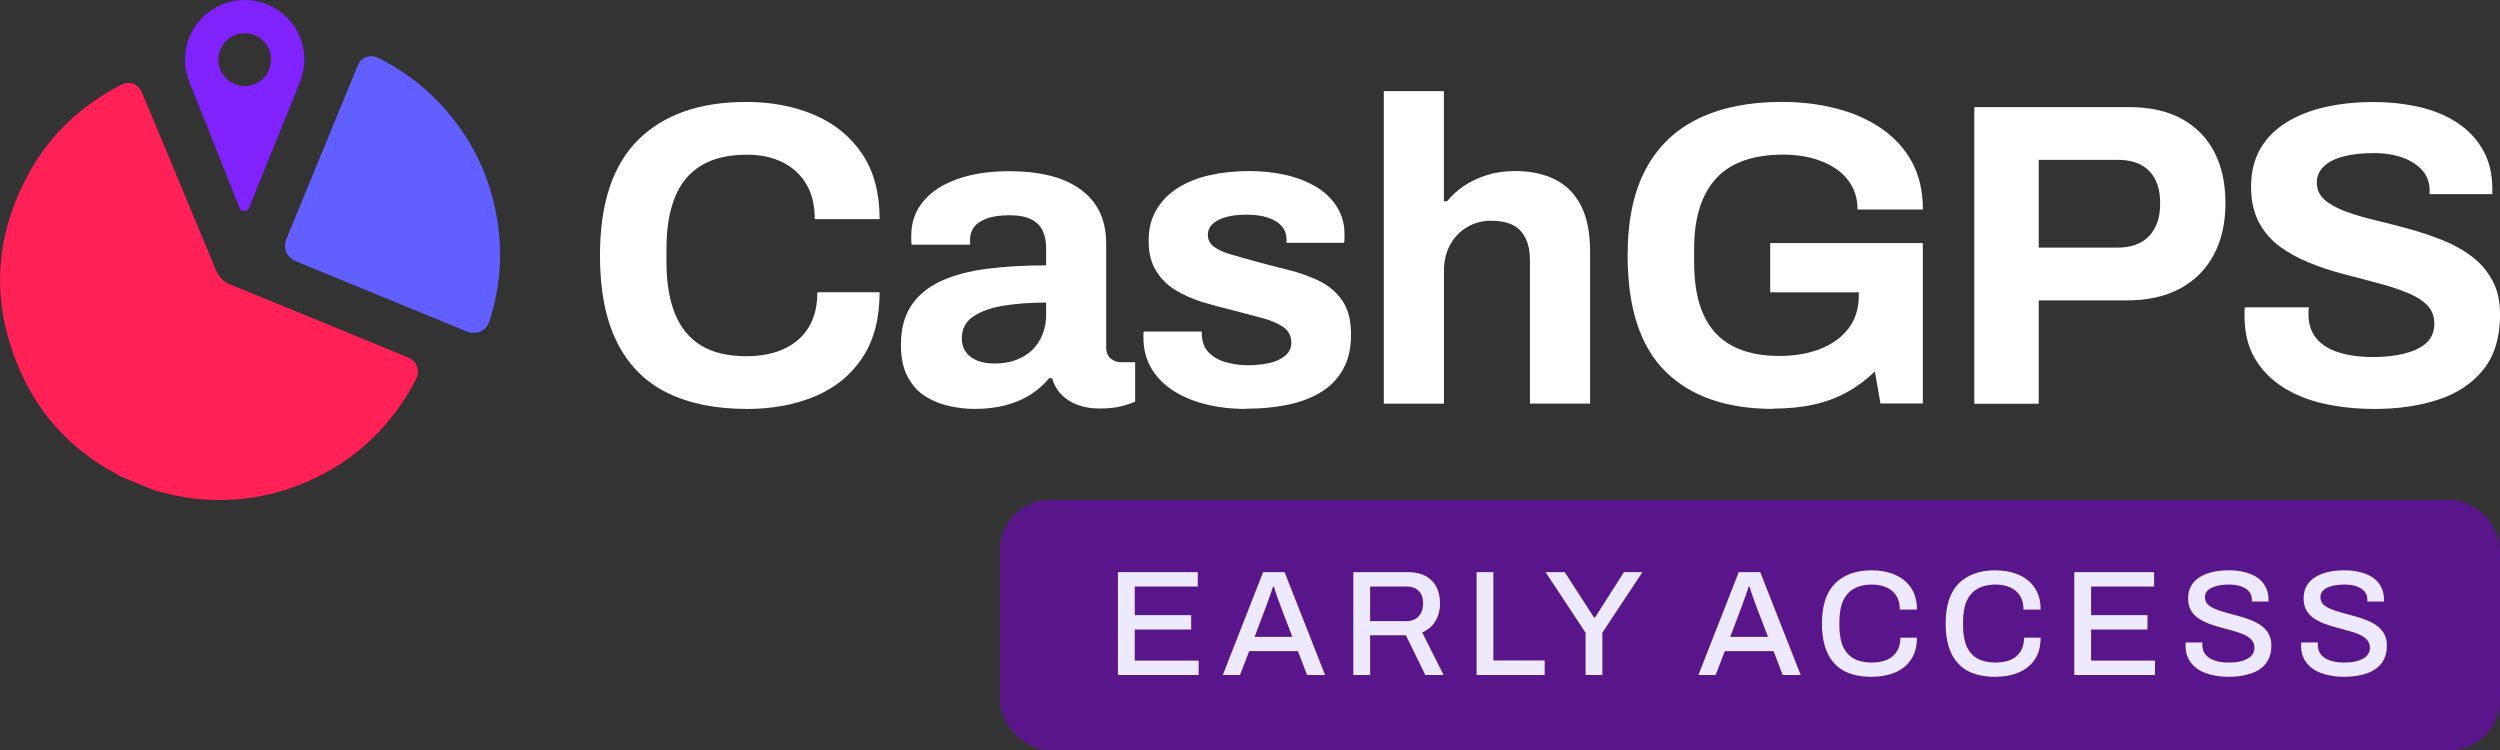
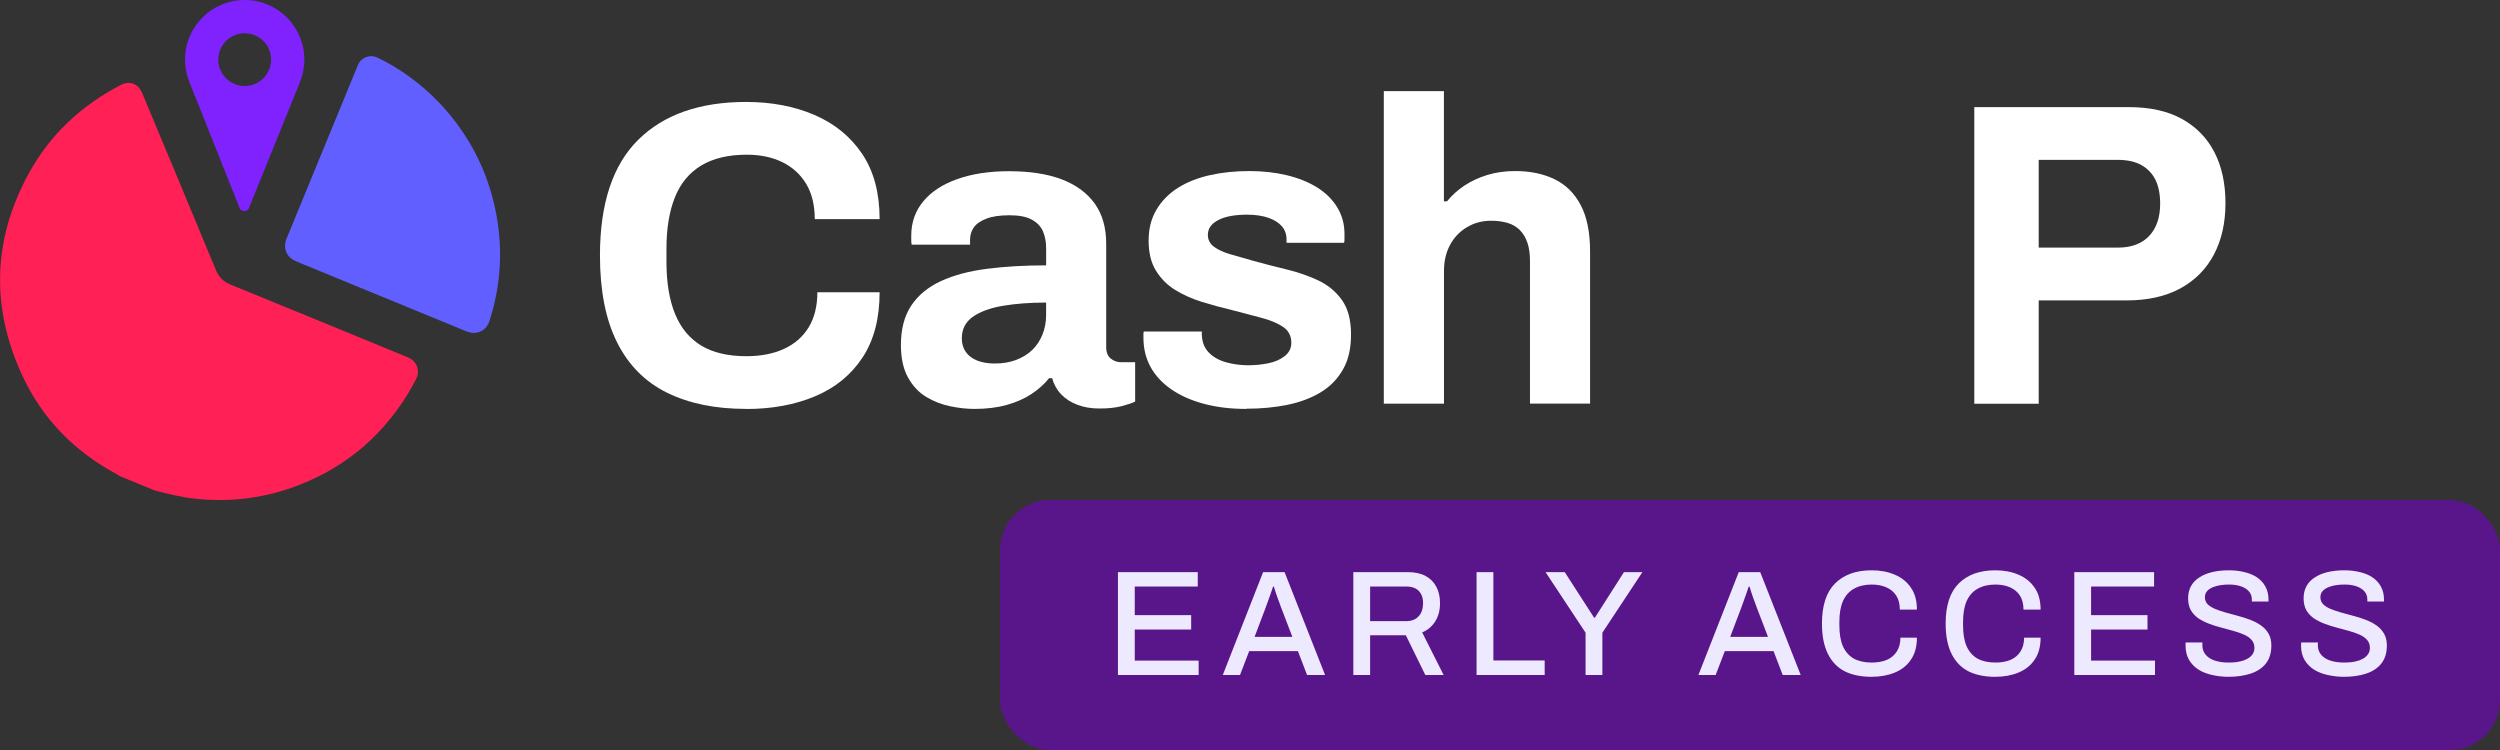
<svg xmlns="http://www.w3.org/2000/svg" width="200" height="60" viewBox="0 0 200 60" fill="none">
  <rect x="0" y="0" width="200" height="60" fill="#333333" stroke="none" />
  <g clip-path="url(#clip0_4960_3316)">
    <path d="M59.689 32.712C57.221 32.712 55.113 32.28 53.361 31.416C51.609 30.552 50.277 29.208 49.365 27.388C48.453 25.568 47.997 23.248 47.997 20.436C47.997 16.284 49.017 13.204 51.057 11.184C53.097 9.168 55.973 8.156 59.685 8.156C61.713 8.156 63.537 8.5 65.149 9.192C66.761 9.884 68.037 10.921 68.969 12.304C69.901 13.688 70.369 15.428 70.369 17.528H65.181C65.181 16.42 64.957 15.488 64.505 14.728C64.053 13.968 63.421 13.384 62.601 12.98C61.781 12.576 60.833 12.376 59.749 12.376C58.273 12.376 57.057 12.664 56.101 13.24C55.145 13.816 54.441 14.664 53.993 15.784C53.545 16.904 53.317 18.268 53.317 19.884V20.956C53.317 22.616 53.549 24.004 54.009 25.124C54.469 26.244 55.169 27.084 56.101 27.648C57.033 28.212 58.241 28.496 59.717 28.496C60.869 28.496 61.873 28.3 62.725 27.908C63.577 27.516 64.233 26.94 64.697 26.18C65.157 25.42 65.389 24.484 65.389 23.38H70.369C70.369 25.48 69.913 27.22 69.001 28.604C68.089 29.988 66.829 31.02 65.213 31.7C63.597 32.38 61.753 32.72 59.681 32.72L59.689 32.712Z" fill="white" />
    <path d="M77.953 32.713C77.353 32.713 76.713 32.645 76.032 32.505C75.353 32.365 74.713 32.121 74.112 31.761C73.513 31.405 73.025 30.885 72.644 30.205C72.264 29.525 72.073 28.653 72.073 27.593C72.073 26.325 72.349 25.277 72.9 24.445C73.453 23.613 74.245 22.965 75.269 22.489C76.293 22.017 77.52 21.689 78.953 21.505C80.38 21.321 81.96 21.229 83.692 21.229V19.881C83.692 19.349 83.605 18.889 83.433 18.497C83.26 18.105 82.96 17.793 82.532 17.565C82.105 17.333 81.513 17.221 80.752 17.221C79.993 17.221 79.373 17.313 78.9 17.497C78.428 17.681 78.093 17.917 77.897 18.205C77.701 18.493 77.605 18.809 77.605 19.157V19.573H72.936C72.912 19.457 72.9 19.349 72.9 19.245V18.849C72.9 17.789 73.225 16.873 73.868 16.101C74.513 15.329 75.424 14.733 76.6 14.321C77.776 13.905 79.148 13.697 80.716 13.697C82.4 13.697 83.812 13.917 84.953 14.353C86.093 14.793 86.969 15.437 87.581 16.289C88.192 17.141 88.496 18.213 88.496 19.505V27.769C88.496 28.185 88.617 28.489 88.861 28.685C89.105 28.881 89.373 28.977 89.672 28.977H90.812V32.125C90.581 32.241 90.225 32.361 89.74 32.489C89.257 32.617 88.668 32.681 87.977 32.681C87.284 32.681 86.713 32.581 86.197 32.385C85.677 32.189 85.245 31.913 84.9 31.553C84.556 31.197 84.312 30.765 84.172 30.257H83.928C83.537 30.741 83.056 31.169 82.493 31.537C81.928 31.905 81.269 32.193 80.52 32.401C79.772 32.609 78.912 32.713 77.945 32.713H77.953ZM79.576 29.081C80.221 29.081 80.796 28.985 81.305 28.789C81.812 28.593 82.237 28.329 82.585 27.993C82.928 27.661 83.201 27.249 83.397 26.765C83.593 26.281 83.689 25.761 83.689 25.209V24.205C82.397 24.205 81.245 24.293 80.228 24.465C79.213 24.637 78.412 24.933 77.825 25.345C77.237 25.761 76.945 26.337 76.945 27.073C76.945 27.489 77.049 27.845 77.257 28.145C77.465 28.445 77.764 28.677 78.156 28.837C78.549 28.997 79.02 29.081 79.576 29.081Z" fill="white" />
    <path d="M99.706 32.713C98.438 32.713 97.298 32.573 96.282 32.297C95.266 32.021 94.402 31.633 93.69 31.137C92.974 30.641 92.426 30.049 92.046 29.357C91.666 28.665 91.474 27.881 91.474 27.005V26.729C91.474 26.637 91.486 26.569 91.51 26.521H96.146V26.797C96.17 27.373 96.354 27.841 96.698 28.197C97.042 28.553 97.498 28.813 98.066 28.977C98.63 29.137 99.226 29.221 99.846 29.221C100.398 29.221 100.934 29.169 101.454 29.065C101.974 28.961 102.41 28.773 102.77 28.493C103.126 28.217 103.306 27.861 103.306 27.421C103.306 26.869 103.082 26.441 102.63 26.141C102.182 25.841 101.594 25.601 100.866 25.413C100.138 25.229 99.35 25.021 98.498 24.789C97.714 24.605 96.93 24.393 96.146 24.149C95.362 23.905 94.654 23.589 94.018 23.197C93.382 22.805 92.87 22.293 92.478 21.657C92.086 21.025 91.89 20.221 91.89 19.253C91.89 18.285 92.098 17.485 92.514 16.781C92.93 16.077 93.498 15.497 94.226 15.033C94.954 14.573 95.806 14.233 96.786 14.013C97.766 13.793 98.822 13.685 99.95 13.685C101.01 13.685 102.002 13.793 102.926 14.013C103.846 14.233 104.654 14.557 105.346 14.981C106.038 15.409 106.578 15.937 106.97 16.573C107.362 17.209 107.558 17.917 107.558 18.701V19.149C107.558 19.289 107.546 19.381 107.522 19.425H102.922V19.149C102.922 18.733 102.794 18.381 102.542 18.093C102.29 17.805 101.926 17.581 101.454 17.417C100.982 17.257 100.41 17.173 99.742 17.173C99.282 17.173 98.862 17.209 98.478 17.277C98.094 17.345 97.77 17.449 97.494 17.589C97.218 17.729 97.002 17.893 96.854 18.089C96.702 18.285 96.63 18.521 96.63 18.797C96.63 19.189 96.798 19.505 97.13 19.749C97.462 19.993 97.91 20.193 98.462 20.353C99.014 20.513 99.626 20.689 100.294 20.873C101.126 21.105 101.994 21.329 102.906 21.549C103.818 21.769 104.662 22.061 105.45 22.429C106.234 22.797 106.866 23.321 107.354 24.001C107.838 24.681 108.082 25.597 108.082 26.749C108.082 27.901 107.87 28.789 107.442 29.549C107.014 30.309 106.422 30.921 105.662 31.381C104.902 31.841 104.014 32.177 102.998 32.385C101.982 32.593 100.89 32.697 99.714 32.697L99.706 32.713Z" fill="white" />
    <path d="M110.705 32.296V7.288H115.513V16.108H115.758C116.149 15.624 116.618 15.204 117.158 14.844C117.698 14.488 118.309 14.204 118.989 13.996C119.669 13.788 120.413 13.684 121.221 13.684C122.421 13.684 123.469 13.904 124.369 14.34C125.269 14.78 125.966 15.468 126.461 16.416C126.958 17.36 127.206 18.596 127.206 20.116V32.288H122.398V20.876C122.398 20.3 122.329 19.808 122.189 19.408C122.049 19.004 121.849 18.672 121.586 18.404C121.321 18.14 120.993 17.948 120.601 17.832C120.209 17.716 119.769 17.66 119.286 17.66C118.569 17.66 117.926 17.832 117.349 18.18C116.773 18.524 116.321 19 116.001 19.6C115.678 20.2 115.518 20.892 115.518 21.676V32.292H110.709L110.705 32.296Z" fill="white" />
-     <path d="M141.865 32.712C138.129 32.712 135.252 31.716 133.237 29.72C131.22 27.724 130.209 24.632 130.209 20.432C130.209 17.644 130.692 15.344 131.66 13.532C132.629 11.724 134.037 10.372 135.88 9.484C137.725 8.596 139.937 8.152 142.52 8.152C144.065 8.152 145.517 8.324 146.877 8.672C148.237 9.016 149.44 9.548 150.492 10.264C151.54 10.98 152.36 11.872 152.949 12.944C153.537 14.016 153.829 15.292 153.829 16.764H148.605C148.605 16.048 148.449 15.416 148.137 14.86C147.825 14.308 147.392 13.844 146.84 13.476C146.289 13.108 145.652 12.832 144.937 12.644C144.22 12.46 143.472 12.368 142.689 12.368C141.489 12.368 140.44 12.524 139.54 12.836C138.64 13.148 137.897 13.62 137.309 14.252C136.72 14.888 136.277 15.676 135.977 16.62C135.677 17.564 135.529 18.66 135.529 19.904V20.94C135.529 22.668 135.78 24.088 136.289 25.192C136.797 26.3 137.557 27.124 138.572 27.664C139.589 28.208 140.845 28.476 142.34 28.476C143.585 28.476 144.685 28.284 145.645 27.904C146.6 27.524 147.349 26.976 147.892 26.26C148.432 25.544 148.705 24.668 148.705 23.632V23.388H141.617V19.444H153.825V32.276H150.437L149.989 29.716C149.297 30.384 148.552 30.94 147.757 31.376C146.96 31.816 146.08 32.144 145.112 32.36C144.145 32.58 143.06 32.688 141.86 32.688L141.865 32.712Z" fill="white" />
    <path d="M157.944 32.297V8.569H170.293C171.997 8.569 173.421 8.885 174.564 9.521C175.704 10.157 176.569 11.041 177.157 12.185C177.744 13.325 178.037 14.681 178.037 16.249C178.037 17.817 177.733 19.185 177.121 20.349C176.509 21.513 175.617 22.417 174.441 23.065C173.264 23.709 171.824 24.033 170.117 24.033H163.097V32.297H157.944ZM163.097 19.809H169.424C170.509 19.809 171.344 19.497 171.933 18.877C172.521 18.253 172.813 17.389 172.813 16.285C172.813 15.525 172.684 14.889 172.433 14.381C172.177 13.873 171.804 13.481 171.309 13.205C170.813 12.929 170.184 12.789 169.424 12.789H163.097V19.809Z" fill="white" />
-     <path d="M189.87 32.712C188.485 32.712 187.173 32.572 185.925 32.296C184.678 32.02 183.578 31.576 182.621 30.964C181.665 30.352 180.913 29.58 180.373 28.648C179.83 27.716 179.561 26.58 179.561 25.24V24.876C179.561 24.748 179.573 24.652 179.598 24.584H184.718C184.693 24.652 184.681 24.744 184.681 24.86V25.172C184.681 25.912 184.881 26.532 185.285 27.04C185.69 27.548 186.281 27.928 187.065 28.18C187.85 28.432 188.761 28.56 189.798 28.56C190.465 28.56 191.061 28.52 191.578 28.44C192.098 28.36 192.558 28.244 192.961 28.096C193.365 27.948 193.698 27.768 193.965 27.56C194.23 27.352 194.425 27.112 194.553 26.832C194.681 26.556 194.745 26.244 194.745 25.9C194.745 25.276 194.541 24.772 194.141 24.38C193.738 23.988 193.185 23.652 192.481 23.376C191.778 23.1 190.99 22.844 190.113 22.616C189.238 22.384 188.338 22.148 187.418 21.908C186.493 21.664 185.598 21.368 184.721 21.008C183.845 20.652 183.061 20.22 182.37 19.712C181.678 19.204 181.125 18.56 180.71 17.776C180.293 16.992 180.085 16.048 180.085 14.94C180.085 13.764 180.333 12.748 180.83 11.896C181.325 11.044 182.021 10.34 182.921 9.788C183.821 9.236 184.858 8.824 186.033 8.56C187.21 8.296 188.49 8.164 189.873 8.164C191.165 8.164 192.385 8.296 193.541 8.56C194.693 8.824 195.71 9.248 196.585 9.824C197.461 10.4 198.145 11.128 198.641 12.004C199.138 12.88 199.385 13.92 199.385 15.116V15.532H194.37V15.256C194.37 14.632 194.185 14.104 193.818 13.664C193.45 13.228 192.93 12.88 192.261 12.628C191.593 12.376 190.81 12.248 189.91 12.248C188.941 12.248 188.118 12.34 187.438 12.524C186.758 12.708 186.238 12.98 185.881 13.336C185.525 13.692 185.345 14.116 185.345 14.6C185.345 15.152 185.545 15.608 185.95 15.968C186.353 16.324 186.905 16.636 187.61 16.9C188.313 17.164 189.101 17.4 189.978 17.608C190.853 17.816 191.753 18.048 192.673 18.3C193.593 18.552 194.493 18.852 195.37 19.2C196.245 19.544 197.03 19.98 197.721 20.496C198.413 21.016 198.965 21.656 199.381 22.416C199.798 23.176 200.005 24.088 200.005 25.148C200.005 26.968 199.565 28.432 198.69 29.54C197.813 30.648 196.613 31.456 195.093 31.96C193.573 32.468 191.83 32.72 189.87 32.72V32.712Z" fill="white" />
    <path d="M19.575 0C16.939 0 14.803 2.136 14.803 4.772C14.803 5.404 14.927 6.008 15.15 6.56L15.191 6.66L19.175 16.656C19.295 16.96 19.787 16.96 19.911 16.656L23.96 6.66L23.996 6.568C24.22 6.012 24.348 5.408 24.348 4.772C24.348 2.136 22.212 0 19.575 0ZM21.532 5.568L21.515 5.608C21.192 6.36 20.447 6.884 19.575 6.884C18.703 6.884 17.959 6.356 17.635 5.608L17.619 5.564C17.519 5.32 17.463 5.052 17.463 4.772C17.463 3.608 18.407 2.66 19.575 2.66C20.743 2.66 21.688 3.604 21.688 4.772C21.688 5.052 21.631 5.32 21.532 5.568Z" fill="#7F22FE" />
    <path d="M12.346 39.229C13.434 39.505 14.519 39.785 15.643 39.901C18.251 40.169 20.804 39.9 23.28 39.037C27.257 37.648 30.361 35.165 32.586 31.58C32.834 31.181 33.05 30.764 33.274 30.352C33.642 29.681 33.358 28.889 32.65 28.597C27.897 26.64 23.144 24.685 18.387 22.745C17.895 22.545 17.503 22.153 17.299 21.661C15.347 16.945 13.37 12.233 11.406 7.521C11.214 7.061 10.95 6.716 10.426 6.641C10.142 6.596 9.89 6.681 9.646 6.809C6.473 8.453 3.969 10.8 2.265 13.945C-0.576 19.185 -0.728 24.557 1.745 29.957C3.353 33.469 5.941 36.121 9.362 37.945C9.43 37.981 9.49 38.033 9.554 38.077C10.486 38.461 11.418 38.845 12.35 39.224L12.346 39.229Z" fill="#FF2056" />
    <path d="M25.724 12.279C24.784 14.567 23.844 16.851 22.904 19.139C22.672 19.707 22.84 20.383 23.356 20.723C23.56 20.859 23.792 20.947 24.016 21.043C28.353 22.827 32.694 24.607 37.03 26.391C37.438 26.559 37.834 26.751 38.382 26.543C38.755 26.403 39.026 26.075 39.151 25.695C40.119 22.707 40.259 19.679 39.599 16.627C39.011 13.907 37.83 11.455 36.078 9.287C34.774 7.676 33.222 6.343 31.445 5.275C31.045 5.035 30.629 4.823 30.209 4.615C29.601 4.315 28.885 4.587 28.629 5.215C27.657 7.567 26.692 9.924 25.724 12.279Z" fill="#615FFF" />
  </g>
  <rect x="80" y="40" width="120" height="20" rx="4" fill="#59168B" />
  <path d="M89.436 54V45.768H95.82V46.92H90.781V49.212H95.293V50.364H90.781V52.848H95.892V54H89.436ZM97.822 54L101.05 45.768H102.766L106.006 54H104.566L103.834 52.092H99.934L99.202 54H97.822ZM100.366 50.952H103.39L102.466 48.54C102.442 48.468 102.406 48.368 102.358 48.24C102.31 48.112 102.258 47.972 102.202 47.82C102.154 47.668 102.102 47.516 102.046 47.364C101.998 47.204 101.954 47.06 101.914 46.932H101.842C101.794 47.084 101.734 47.264 101.662 47.472C101.59 47.68 101.518 47.88 101.446 48.072C101.382 48.264 101.326 48.42 101.278 48.54L100.366 50.952ZM108.266 54V45.768H112.598C113.182 45.768 113.666 45.872 114.05 46.08C114.434 46.288 114.722 46.58 114.914 46.956C115.106 47.324 115.202 47.756 115.202 48.252C115.202 48.804 115.078 49.284 114.83 49.692C114.582 50.1 114.23 50.4 113.774 50.592L115.49 54H114.026L112.466 50.82H109.61V54H108.266ZM109.61 49.692H112.49C112.922 49.692 113.254 49.564 113.486 49.308C113.726 49.052 113.846 48.696 113.846 48.24C113.846 47.96 113.794 47.724 113.69 47.532C113.586 47.332 113.434 47.18 113.234 47.076C113.034 46.972 112.786 46.92 112.49 46.92H109.61V49.692ZM118.126 54V45.768H119.47V52.836H123.574V54H118.126ZM126.846 54V50.616L123.642 45.768H125.178L127.53 49.416H127.59L129.918 45.768H131.394L128.19 50.616V54H126.846ZM135.873 54L139.101 45.768H140.817L144.057 54H142.617L141.885 52.092H137.985L137.253 54H135.873ZM138.417 50.952H141.441L140.517 48.54C140.493 48.468 140.457 48.368 140.409 48.24C140.361 48.112 140.309 47.972 140.253 47.82C140.205 47.668 140.153 47.516 140.097 47.364C140.049 47.204 140.005 47.06 139.965 46.932H139.893C139.845 47.084 139.785 47.264 139.713 47.472C139.641 47.68 139.569 47.88 139.497 48.072C139.433 48.264 139.377 48.42 139.329 48.54L138.417 50.952ZM149.717 54.144C148.877 54.144 148.161 53.996 147.569 53.7C146.985 53.396 146.537 52.928 146.225 52.296C145.913 51.664 145.757 50.86 145.757 49.884C145.757 48.444 146.105 47.376 146.801 46.68C147.505 45.976 148.481 45.624 149.729 45.624C150.417 45.624 151.033 45.74 151.577 45.972C152.129 46.204 152.561 46.552 152.873 47.016C153.193 47.472 153.353 48.056 153.353 48.768H151.985C151.985 48.328 151.893 47.96 151.709 47.664C151.525 47.368 151.261 47.144 150.917 46.992C150.581 46.84 150.189 46.764 149.741 46.764C149.181 46.764 148.705 46.876 148.313 47.1C147.929 47.316 147.637 47.644 147.437 48.084C147.245 48.524 147.149 49.084 147.149 49.764V50.028C147.149 50.708 147.245 51.268 147.437 51.708C147.637 52.148 147.929 52.476 148.313 52.692C148.697 52.9 149.173 53.004 149.741 53.004C150.205 53.004 150.609 52.932 150.953 52.788C151.297 52.636 151.561 52.412 151.745 52.116C151.937 51.82 152.033 51.452 152.033 51.012H153.353C153.353 51.724 153.193 52.312 152.873 52.776C152.561 53.24 152.129 53.584 151.577 53.808C151.033 54.032 150.413 54.144 149.717 54.144ZM159.612 54.144C158.772 54.144 158.056 53.996 157.464 53.7C156.88 53.396 156.432 52.928 156.12 52.296C155.808 51.664 155.652 50.86 155.652 49.884C155.652 48.444 156 47.376 156.696 46.68C157.4 45.976 158.376 45.624 159.624 45.624C160.312 45.624 160.928 45.74 161.472 45.972C162.024 46.204 162.456 46.552 162.768 47.016C163.088 47.472 163.248 48.056 163.248 48.768H161.88C161.88 48.328 161.788 47.96 161.604 47.664C161.42 47.368 161.156 47.144 160.812 46.992C160.476 46.84 160.084 46.764 159.636 46.764C159.076 46.764 158.6 46.876 158.208 47.1C157.824 47.316 157.532 47.644 157.332 48.084C157.14 48.524 157.044 49.084 157.044 49.764V50.028C157.044 50.708 157.14 51.268 157.332 51.708C157.532 52.148 157.824 52.476 158.208 52.692C158.592 52.9 159.068 53.004 159.636 53.004C160.1 53.004 160.504 52.932 160.848 52.788C161.192 52.636 161.456 52.412 161.64 52.116C161.832 51.82 161.928 51.452 161.928 51.012H163.248C163.248 51.724 163.088 52.312 162.768 52.776C162.456 53.24 162.024 53.584 161.472 53.808C160.928 54.032 160.308 54.144 159.612 54.144ZM165.943 54V45.768H172.327V46.92H167.287V49.212H171.799V50.364H167.287V52.848H172.399V54H165.943ZM178.277 54.144C177.829 54.144 177.397 54.096 176.981 54C176.565 53.912 176.197 53.768 175.877 53.568C175.557 53.36 175.305 53.1 175.121 52.788C174.937 52.468 174.845 52.088 174.845 51.648C174.845 51.6 174.845 51.556 174.845 51.516C174.853 51.468 174.857 51.428 174.857 51.396H176.201C176.201 51.42 176.197 51.456 176.189 51.504C176.189 51.552 176.189 51.592 176.189 51.624C176.189 51.92 176.277 52.172 176.453 52.38C176.629 52.588 176.873 52.744 177.185 52.848C177.505 52.952 177.869 53.004 178.277 53.004C178.501 53.004 178.717 52.992 178.925 52.968C179.133 52.936 179.321 52.892 179.489 52.836C179.665 52.772 179.817 52.696 179.945 52.608C180.073 52.512 180.173 52.4 180.245 52.272C180.317 52.144 180.353 51.996 180.353 51.828C180.353 51.572 180.277 51.36 180.125 51.192C179.981 51.024 179.781 50.884 179.525 50.772C179.277 50.66 178.993 50.56 178.673 50.472C178.361 50.384 178.037 50.296 177.701 50.208C177.365 50.12 177.037 50.016 176.717 49.896C176.405 49.776 176.121 49.632 175.865 49.464C175.617 49.288 175.417 49.072 175.265 48.816C175.121 48.552 175.049 48.232 175.049 47.856C175.049 47.496 175.125 47.176 175.277 46.896C175.429 46.616 175.649 46.384 175.937 46.2C176.225 46.008 176.569 45.864 176.969 45.768C177.369 45.672 177.821 45.624 178.325 45.624C178.757 45.624 179.165 45.672 179.549 45.768C179.933 45.856 180.269 45.996 180.557 46.188C180.845 46.38 181.069 46.624 181.229 46.92C181.397 47.216 181.481 47.568 181.481 47.976V48.12H180.149V47.964C180.149 47.708 180.073 47.492 179.921 47.316C179.769 47.14 179.557 47.004 179.285 46.908C179.013 46.812 178.697 46.764 178.337 46.764C177.913 46.764 177.557 46.808 177.269 46.896C176.981 46.976 176.761 47.092 176.609 47.244C176.465 47.388 176.393 47.564 176.393 47.772C176.393 48.004 176.469 48.196 176.621 48.348C176.773 48.492 176.973 48.616 177.221 48.72C177.477 48.824 177.761 48.92 178.073 49.008C178.393 49.088 178.717 49.176 179.045 49.272C179.381 49.36 179.705 49.464 180.017 49.584C180.337 49.704 180.621 49.852 180.869 50.028C181.125 50.204 181.329 50.424 181.481 50.688C181.633 50.944 181.709 51.26 181.709 51.636C181.709 52.228 181.561 52.712 181.265 53.088C180.969 53.456 180.561 53.724 180.041 53.892C179.529 54.06 178.941 54.144 178.277 54.144ZM187.516 54.144C187.068 54.144 186.636 54.096 186.22 54C185.804 53.912 185.436 53.768 185.116 53.568C184.796 53.36 184.544 53.1 184.36 52.788C184.176 52.468 184.084 52.088 184.084 51.648C184.084 51.6 184.084 51.556 184.084 51.516C184.092 51.468 184.096 51.428 184.096 51.396H185.44C185.44 51.42 185.436 51.456 185.428 51.504C185.428 51.552 185.428 51.592 185.428 51.624C185.428 51.92 185.516 52.172 185.692 52.38C185.868 52.588 186.112 52.744 186.424 52.848C186.744 52.952 187.108 53.004 187.516 53.004C187.74 53.004 187.956 52.992 188.164 52.968C188.372 52.936 188.56 52.892 188.728 52.836C188.904 52.772 189.056 52.696 189.184 52.608C189.312 52.512 189.412 52.4 189.484 52.272C189.556 52.144 189.592 51.996 189.592 51.828C189.592 51.572 189.516 51.36 189.364 51.192C189.22 51.024 189.02 50.884 188.764 50.772C188.516 50.66 188.232 50.56 187.912 50.472C187.6 50.384 187.276 50.296 186.94 50.208C186.604 50.12 186.276 50.016 185.956 49.896C185.644 49.776 185.36 49.632 185.104 49.464C184.856 49.288 184.656 49.072 184.504 48.816C184.36 48.552 184.288 48.232 184.288 47.856C184.288 47.496 184.364 47.176 184.516 46.896C184.668 46.616 184.888 46.384 185.176 46.2C185.464 46.008 185.808 45.864 186.208 45.768C186.608 45.672 187.06 45.624 187.564 45.624C187.996 45.624 188.404 45.672 188.788 45.768C189.172 45.856 189.508 45.996 189.796 46.188C190.084 46.38 190.308 46.624 190.468 46.92C190.636 47.216 190.72 47.568 190.72 47.976V48.12H189.388V47.964C189.388 47.708 189.312 47.492 189.16 47.316C189.008 47.14 188.796 47.004 188.524 46.908C188.252 46.812 187.936 46.764 187.576 46.764C187.152 46.764 186.796 46.808 186.508 46.896C186.22 46.976 186 47.092 185.848 47.244C185.704 47.388 185.632 47.564 185.632 47.772C185.632 48.004 185.708 48.196 185.86 48.348C186.012 48.492 186.212 48.616 186.46 48.72C186.716 48.824 187 48.92 187.312 49.008C187.632 49.088 187.956 49.176 188.284 49.272C188.62 49.36 188.944 49.464 189.256 49.584C189.576 49.704 189.86 49.852 190.108 50.028C190.364 50.204 190.568 50.424 190.72 50.688C190.872 50.944 190.948 51.26 190.948 51.636C190.948 52.228 190.8 52.712 190.504 53.088C190.208 53.456 189.8 53.724 189.28 53.892C188.768 54.06 188.18 54.144 187.516 54.144Z" fill="#EDE9FE" />
  <defs>
    <clipPath id="clip0_4960_3316">
      <rect width="200" height="40" fill="white" />
    </clipPath>
  </defs>
</svg>